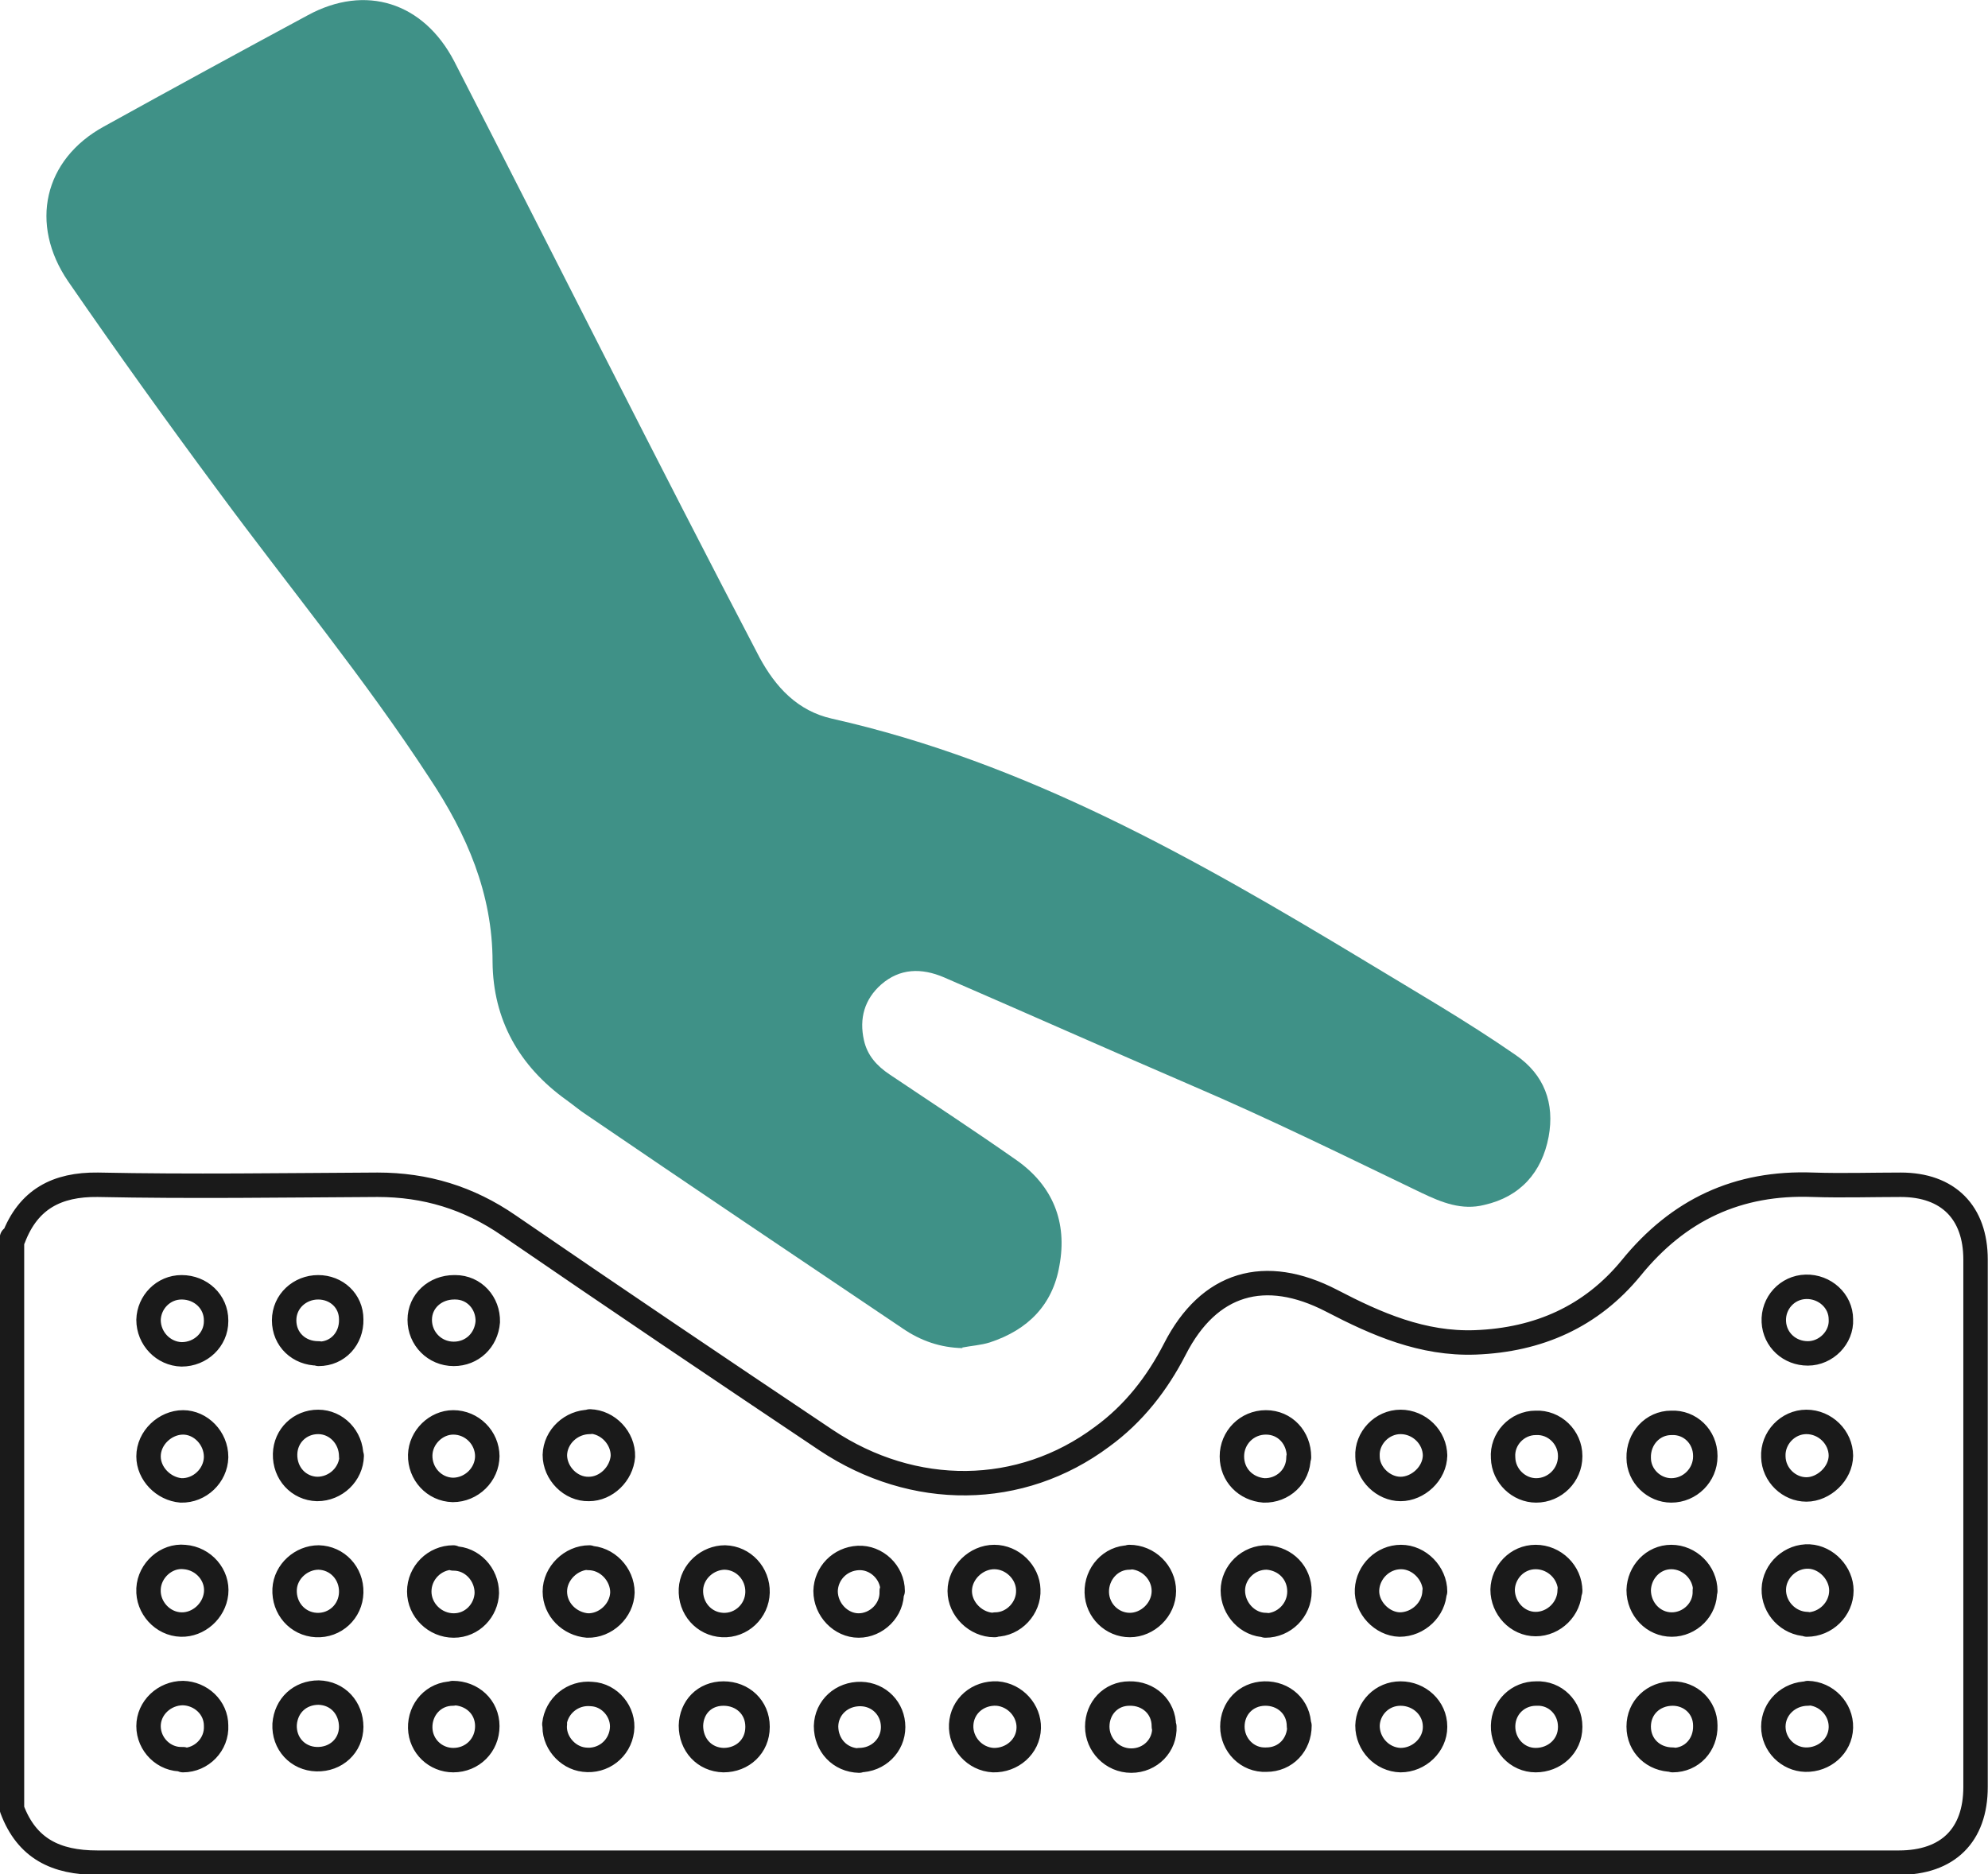
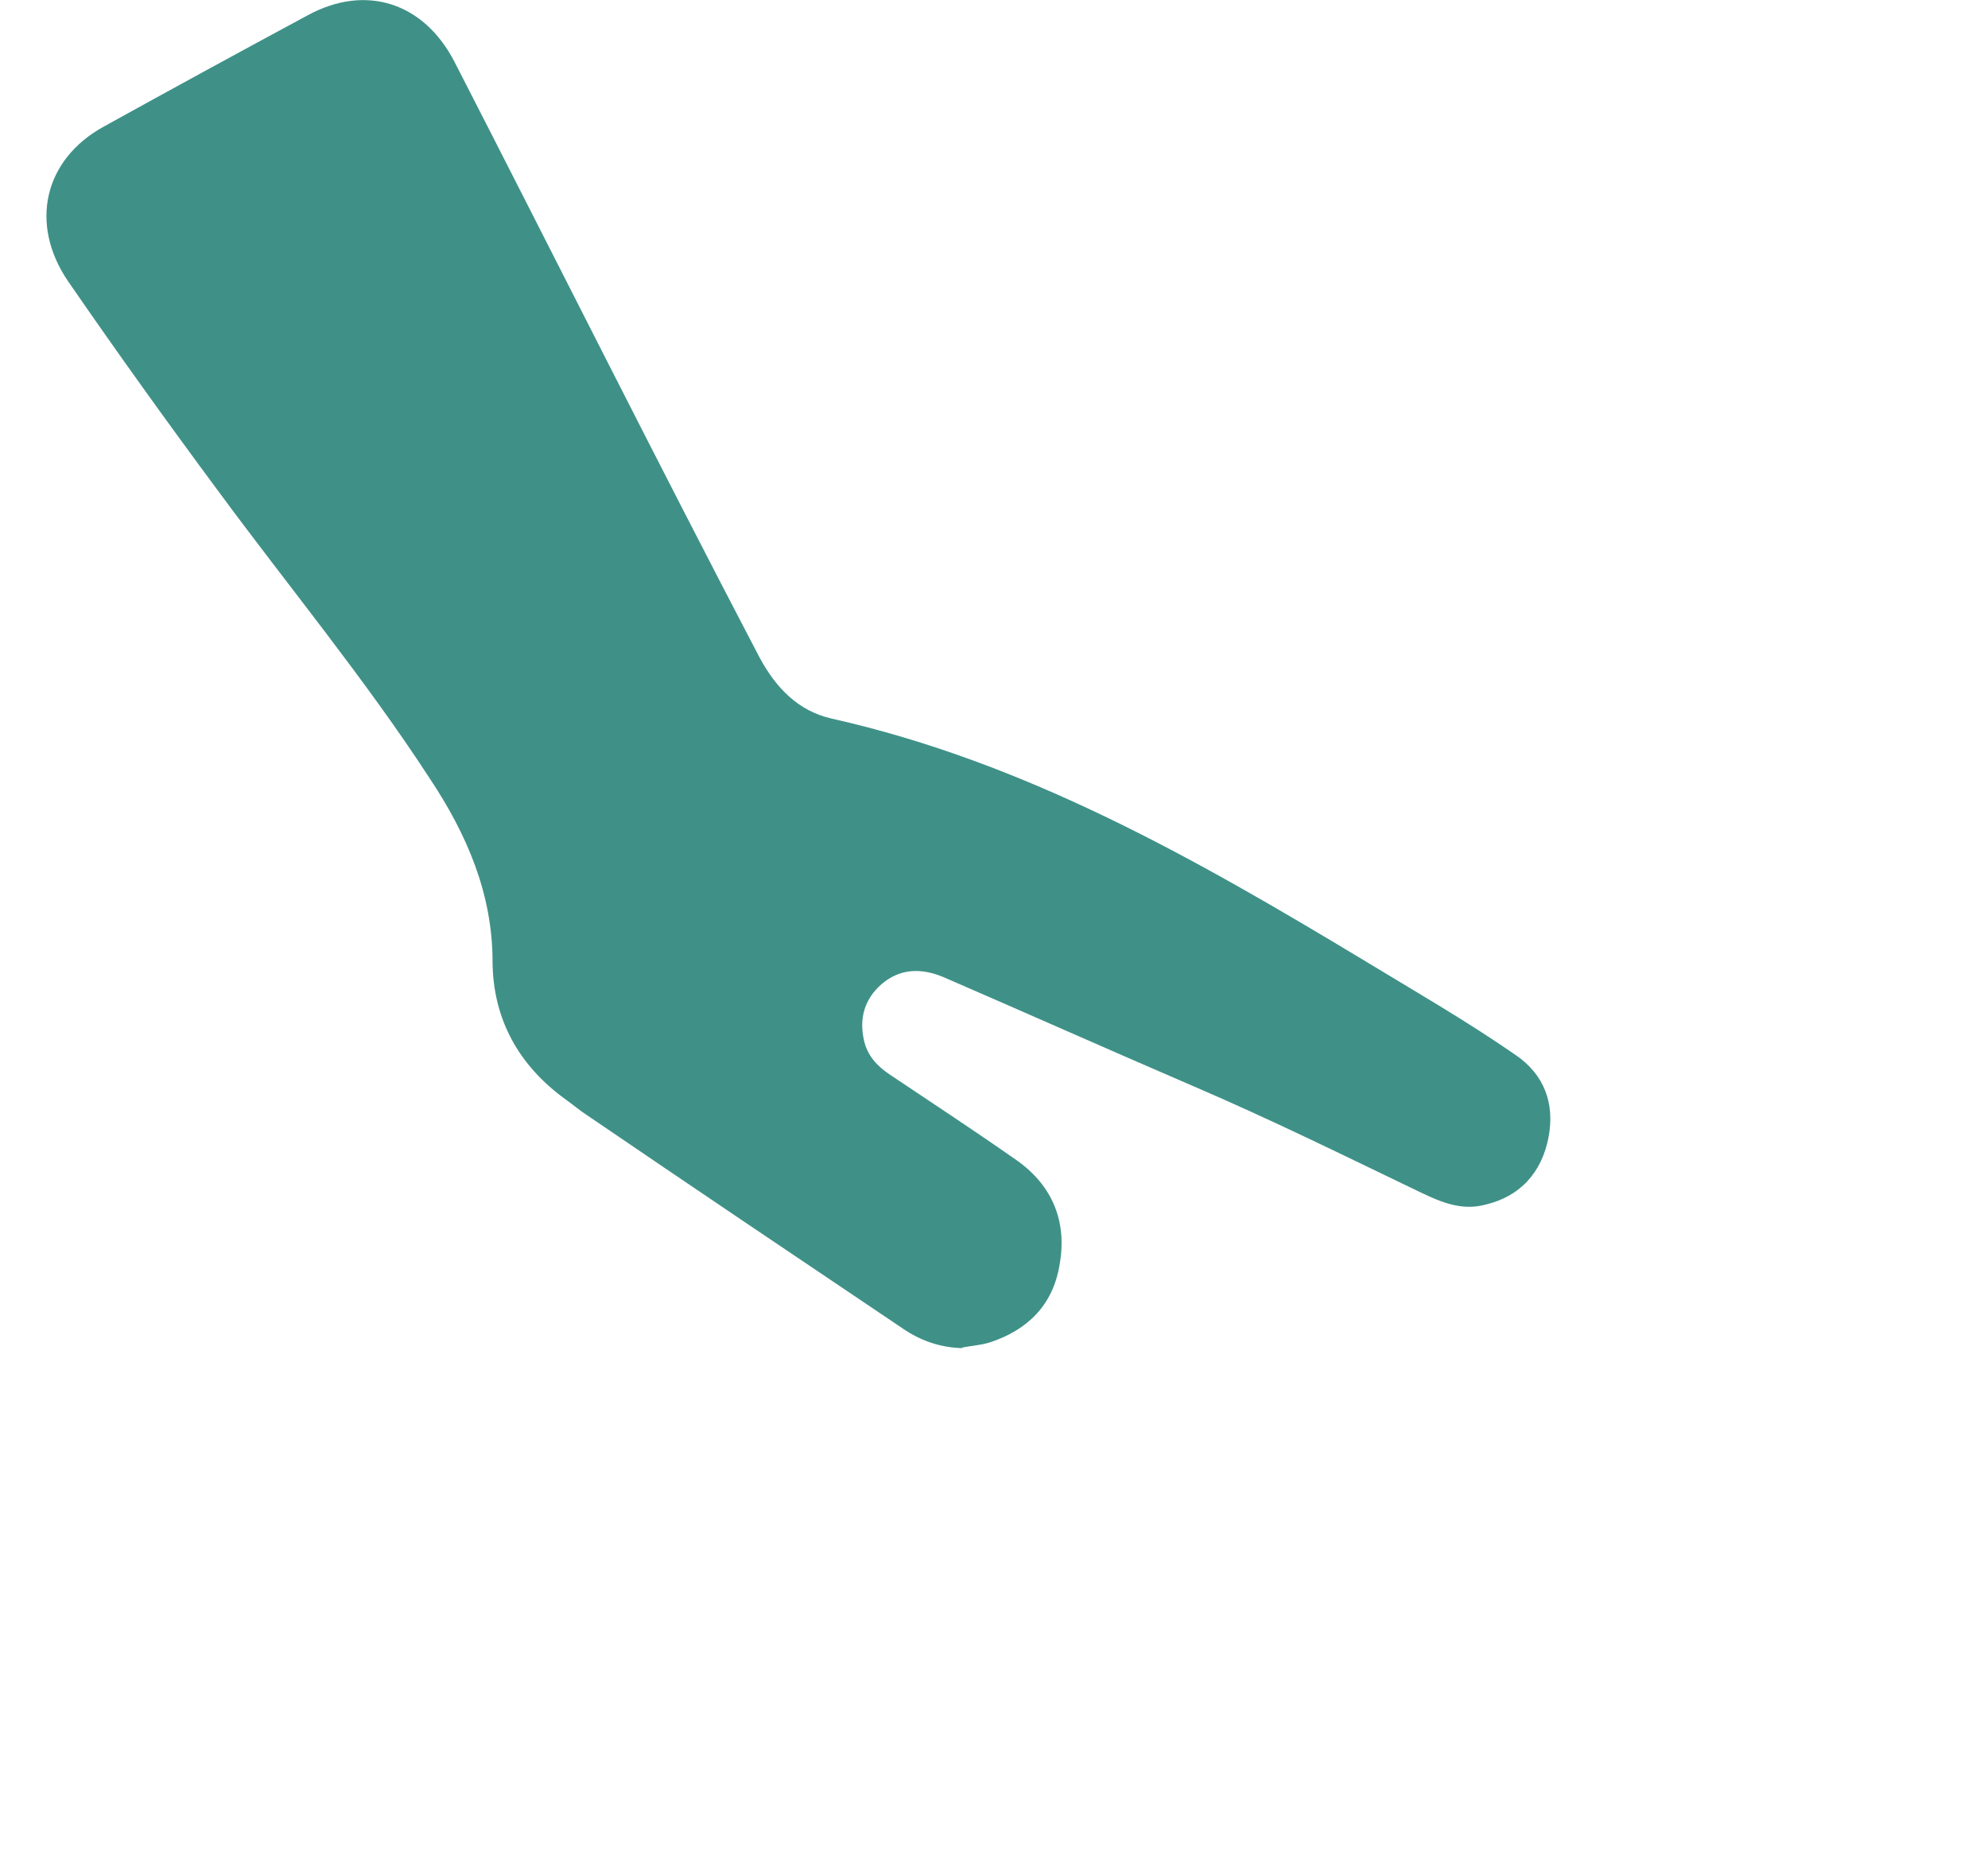
<svg xmlns="http://www.w3.org/2000/svg" viewBox="0 0 41.49 39.12" data-name="Livello 1" id="Livello_1">
  <defs>
    <style>
      .cls-1 {
        fill: #3f9187;
      }

      .cls-2 {
        fill: none;
        stroke: #1a1a1a;
        stroke-linejoin: round;
        stroke-width: .51px;
      }
    </style>
  </defs>
-   <path d="M.28,25.85c.31-.82.91-1.13,1.76-1.12,1.95.04,3.89.01,5.84,0,1,0,1.9.27,2.74.85,2.2,1.51,4.41,3,6.62,4.48,1.83,1.22,4.06,1.2,5.76-.07.66-.48,1.15-1.11,1.52-1.83.71-1.39,1.88-1.73,3.27-1.01.94.49,1.9.91,3,.87,1.32-.05,2.42-.54,3.25-1.55.99-1.22,2.23-1.8,3.8-1.74.61.02,1.22,0,1.83,0,.99,0,1.56.58,1.56,1.56v11.01c0,1.01-.58,1.58-1.6,1.58H2.03c-.86,0-1.47-.29-1.78-1.12v-11.92l.02.02ZM3.1,33.17c-.02.38.29.73.68.74.36.01.69-.28.73-.65.04-.38-.26-.73-.66-.76-.38-.04-.73.28-.75.66h0ZM37.71,33.91c.39,0,.72-.32.72-.71,0-.36-.31-.69-.67-.71-.38-.02-.73.29-.74.68-.01.39.31.72.69.73ZM29.95,33.22c0-.38-.33-.72-.71-.72s-.69.31-.71.68.31.72.68.73c.39,0,.72-.32.73-.69ZM12.3,32.51c-.38,0-.72.33-.72.71s.31.68.68.71c.38.01.72-.31.73-.69,0-.38-.32-.72-.71-.72h.01ZM32.77,33.21c0-.39-.33-.71-.72-.71s-.68.32-.69.68c0,.39.31.72.69.72s.71-.32.71-.71h.01ZM20.77,33.91c.39,0,.71-.35.69-.73-.01-.36-.33-.68-.71-.68s-.72.33-.72.71.34.71.72.71h.01ZM4.51,30.41c0-.39-.32-.72-.69-.72s-.72.32-.72.71c0,.36.31.68.68.71.39.01.72-.31.73-.69ZM12.31,29.68c-.39,0-.72.31-.73.69,0,.38.33.72.71.71.36,0,.68-.31.71-.68.01-.38-.31-.72-.69-.73h.01ZM29.95,30.39c0-.39-.33-.71-.72-.71s-.71.34-.69.72c0,.36.33.68.69.68s.72-.32.72-.71h0ZM38.42,30.39c0-.39-.33-.71-.72-.71s-.71.34-.69.73c.01.38.33.68.69.68s.72-.33.72-.71ZM9.46,32.51c-.39,0-.71.32-.71.71s.33.71.72.71.68-.32.69-.68c0-.39-.31-.72-.69-.72h-.01ZM10.17,30.4c0-.39-.32-.71-.71-.71-.36,0-.68.31-.69.68-.01.39.29.72.68.73.39,0,.72-.32.72-.71ZM32.77,30.39c0-.39-.33-.71-.72-.69-.39,0-.71.34-.68.73.01.38.33.68.69.68.39,0,.71-.32.71-.71h0ZM35.59,30.39c0-.4-.32-.71-.71-.69-.39,0-.69.33-.68.73,0,.38.32.68.68.68.39,0,.71-.32.71-.71h0ZM7.33,33.24c.01-.4-.29-.72-.68-.73-.36,0-.69.29-.71.66-.02.4.27.73.66.75.39.02.72-.28.73-.68ZM27.11,30.41c0-.4-.29-.72-.69-.72s-.71.32-.71.71.29.68.67.71c.39.01.72-.29.72-.69h.01ZM7.33,30.4c0-.4-.31-.72-.69-.72s-.68.29-.69.67c-.01.4.28.72.67.73.39,0,.71-.31.72-.69h0ZM37.73,35.35c-.4,0-.72.31-.72.69s.31.68.67.69c.39.01.73-.28.74-.67s-.31-.71-.69-.72ZM38.42,27.54c0-.39-.34-.69-.73-.68s-.69.34-.67.73c.02.38.33.66.71.66s.71-.33.69-.71ZM9.48,26.87c-.4,0-.72.29-.72.68s.31.71.71.71c.38,0,.68-.28.71-.67.01-.39-.28-.72-.68-.72h-.01ZM4.51,27.56c0-.39-.32-.69-.72-.69-.38,0-.68.31-.69.68,0,.39.31.71.69.72.4,0,.72-.31.72-.69h0ZM3.82,36.74c.39,0,.71-.33.69-.72,0-.38-.32-.67-.69-.68-.39,0-.72.31-.72.69s.32.71.72.69h0ZM9.45,35.35c-.4,0-.69.33-.68.72.01.38.32.67.69.67.4,0,.71-.31.71-.71s-.32-.69-.72-.69h0ZM17.93,36.74c.4,0,.71-.31.71-.69s-.29-.68-.67-.69c-.4-.01-.72.28-.73.67,0,.4.29.71.69.72ZM20.73,36.74c.39.01.73-.28.74-.67.01-.36-.28-.69-.66-.72-.4-.02-.73.26-.75.65-.02.38.28.72.67.74ZM32.77,36.04c0-.39-.31-.71-.71-.69-.38,0-.68.29-.69.67-.01.39.29.72.68.72s.72-.29.72-.69ZM26.41,33.93c.39,0,.71-.32.71-.71s-.29-.68-.67-.71c-.39-.01-.72.31-.72.69s.31.72.69.72h-.01ZM6.65,28.26c.4,0,.69-.32.68-.72,0-.39-.31-.67-.69-.67s-.71.29-.71.69.31.69.71.69h.01ZM35.59,33.21c0-.39-.33-.71-.71-.71s-.67.32-.68.69c0,.4.31.72.69.72s.71-.32.69-.71ZM7.33,36.05c0-.4-.28-.71-.68-.72-.39,0-.68.27-.71.66-.02.4.27.72.67.73s.72-.28.72-.68h0ZM11.58,35.98c-.04.36.25.71.61.75.39.05.74-.22.79-.61.05-.38-.25-.74-.63-.76-.4-.04-.74.25-.78.63h.01ZM15.81,36.04c0-.4-.31-.69-.71-.69s-.67.29-.68.67c0,.4.28.71.68.72.4,0,.71-.29.71-.69ZM24.29,36.03c0-.4-.32-.69-.72-.68-.39,0-.67.31-.67.69s.31.71.71.71.71-.32.69-.71h-.01ZM27.11,36.03c0-.4-.32-.69-.72-.68-.39.01-.67.31-.67.69s.31.71.71.69c.4,0,.69-.31.69-.71h-.01ZM29.95,36.04c0-.39-.33-.69-.72-.69s-.68.31-.69.67c0,.39.31.71.69.72.39,0,.72-.32.72-.69ZM34.91,36.74c.4,0,.69-.32.68-.72,0-.39-.31-.67-.68-.67-.4,0-.71.29-.71.69s.31.69.71.69ZM15.81,33.24c.01-.39-.29-.72-.68-.73-.36,0-.69.29-.71.66-.02.4.27.73.66.75.39.02.72-.29.73-.68ZM18.63,33.21c0-.39-.34-.71-.72-.69s-.67.32-.68.69c0,.39.32.72.69.72s.71-.32.69-.72h.01ZM23.57,32.51c-.39,0-.69.34-.68.73.01.38.32.68.69.68s.71-.32.71-.71-.33-.71-.72-.71Z" class="cls-2" />
  <path d="M20.09,28.14c-.46-.01-.87-.15-1.25-.41-2.2-1.48-4.4-2.96-6.6-4.46-.14-.09-.28-.21-.42-.31-.99-.71-1.53-1.68-1.54-2.88,0-1.43-.54-2.67-1.31-3.83-1.36-2.09-2.95-4.01-4.43-6.02-1.06-1.43-2.1-2.88-3.12-4.36-.81-1.19-.51-2.54.75-3.23,1.41-.78,2.82-1.55,4.25-2.32,1.21-.66,2.42-.27,3.06.96,2.13,4.15,4.21,8.31,6.37,12.44.34.63.8,1.12,1.51,1.28,4.05.91,7.58,2.92,11.08,5.03,1.07.65,2.15,1.27,3.19,1.99.6.41.82,1.01.69,1.71-.14.74-.59,1.25-1.34,1.42-.47.12-.89-.05-1.31-.25-1.58-.76-3.16-1.54-4.77-2.23-1.74-.75-3.47-1.52-5.2-2.27-.47-.2-.92-.19-1.31.15-.35.31-.46.71-.36,1.16.07.32.27.54.54.72.88.59,1.78,1.18,2.65,1.79.75.53,1.06,1.29.89,2.2-.14.82-.66,1.34-1.45,1.6-.19.06-.39.07-.59.11h.01Z" class="cls-1" />
</svg>